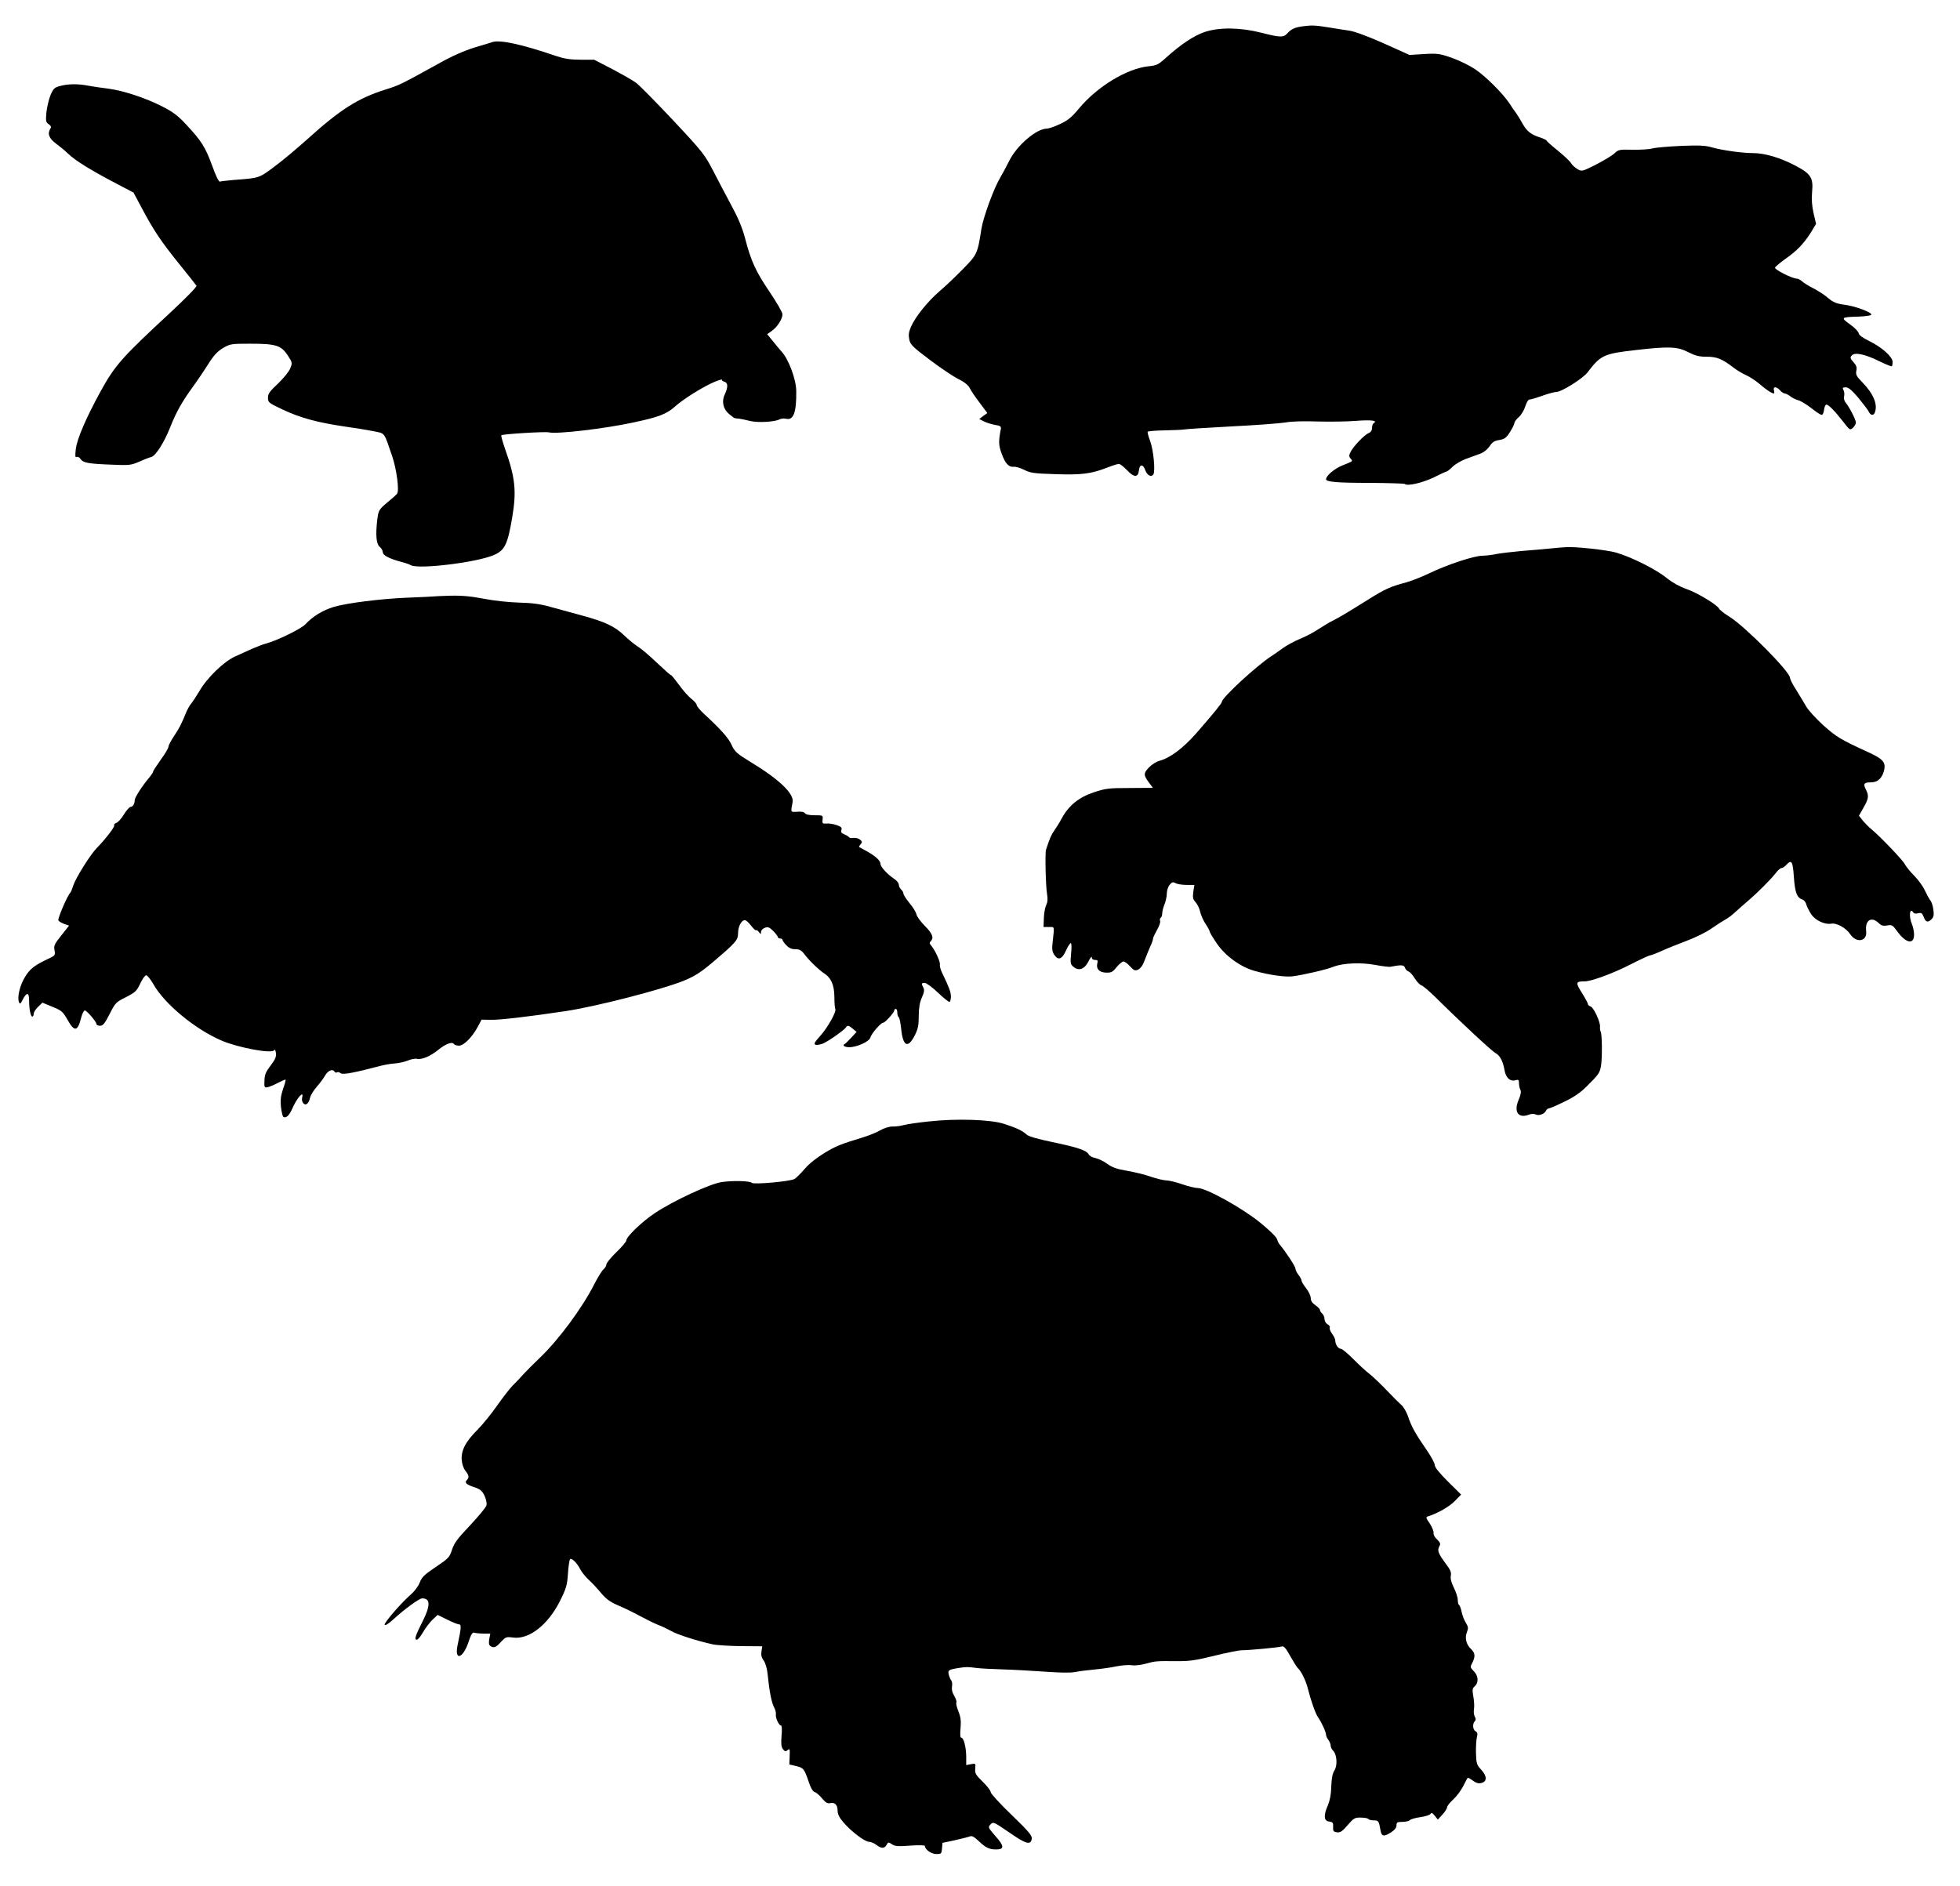
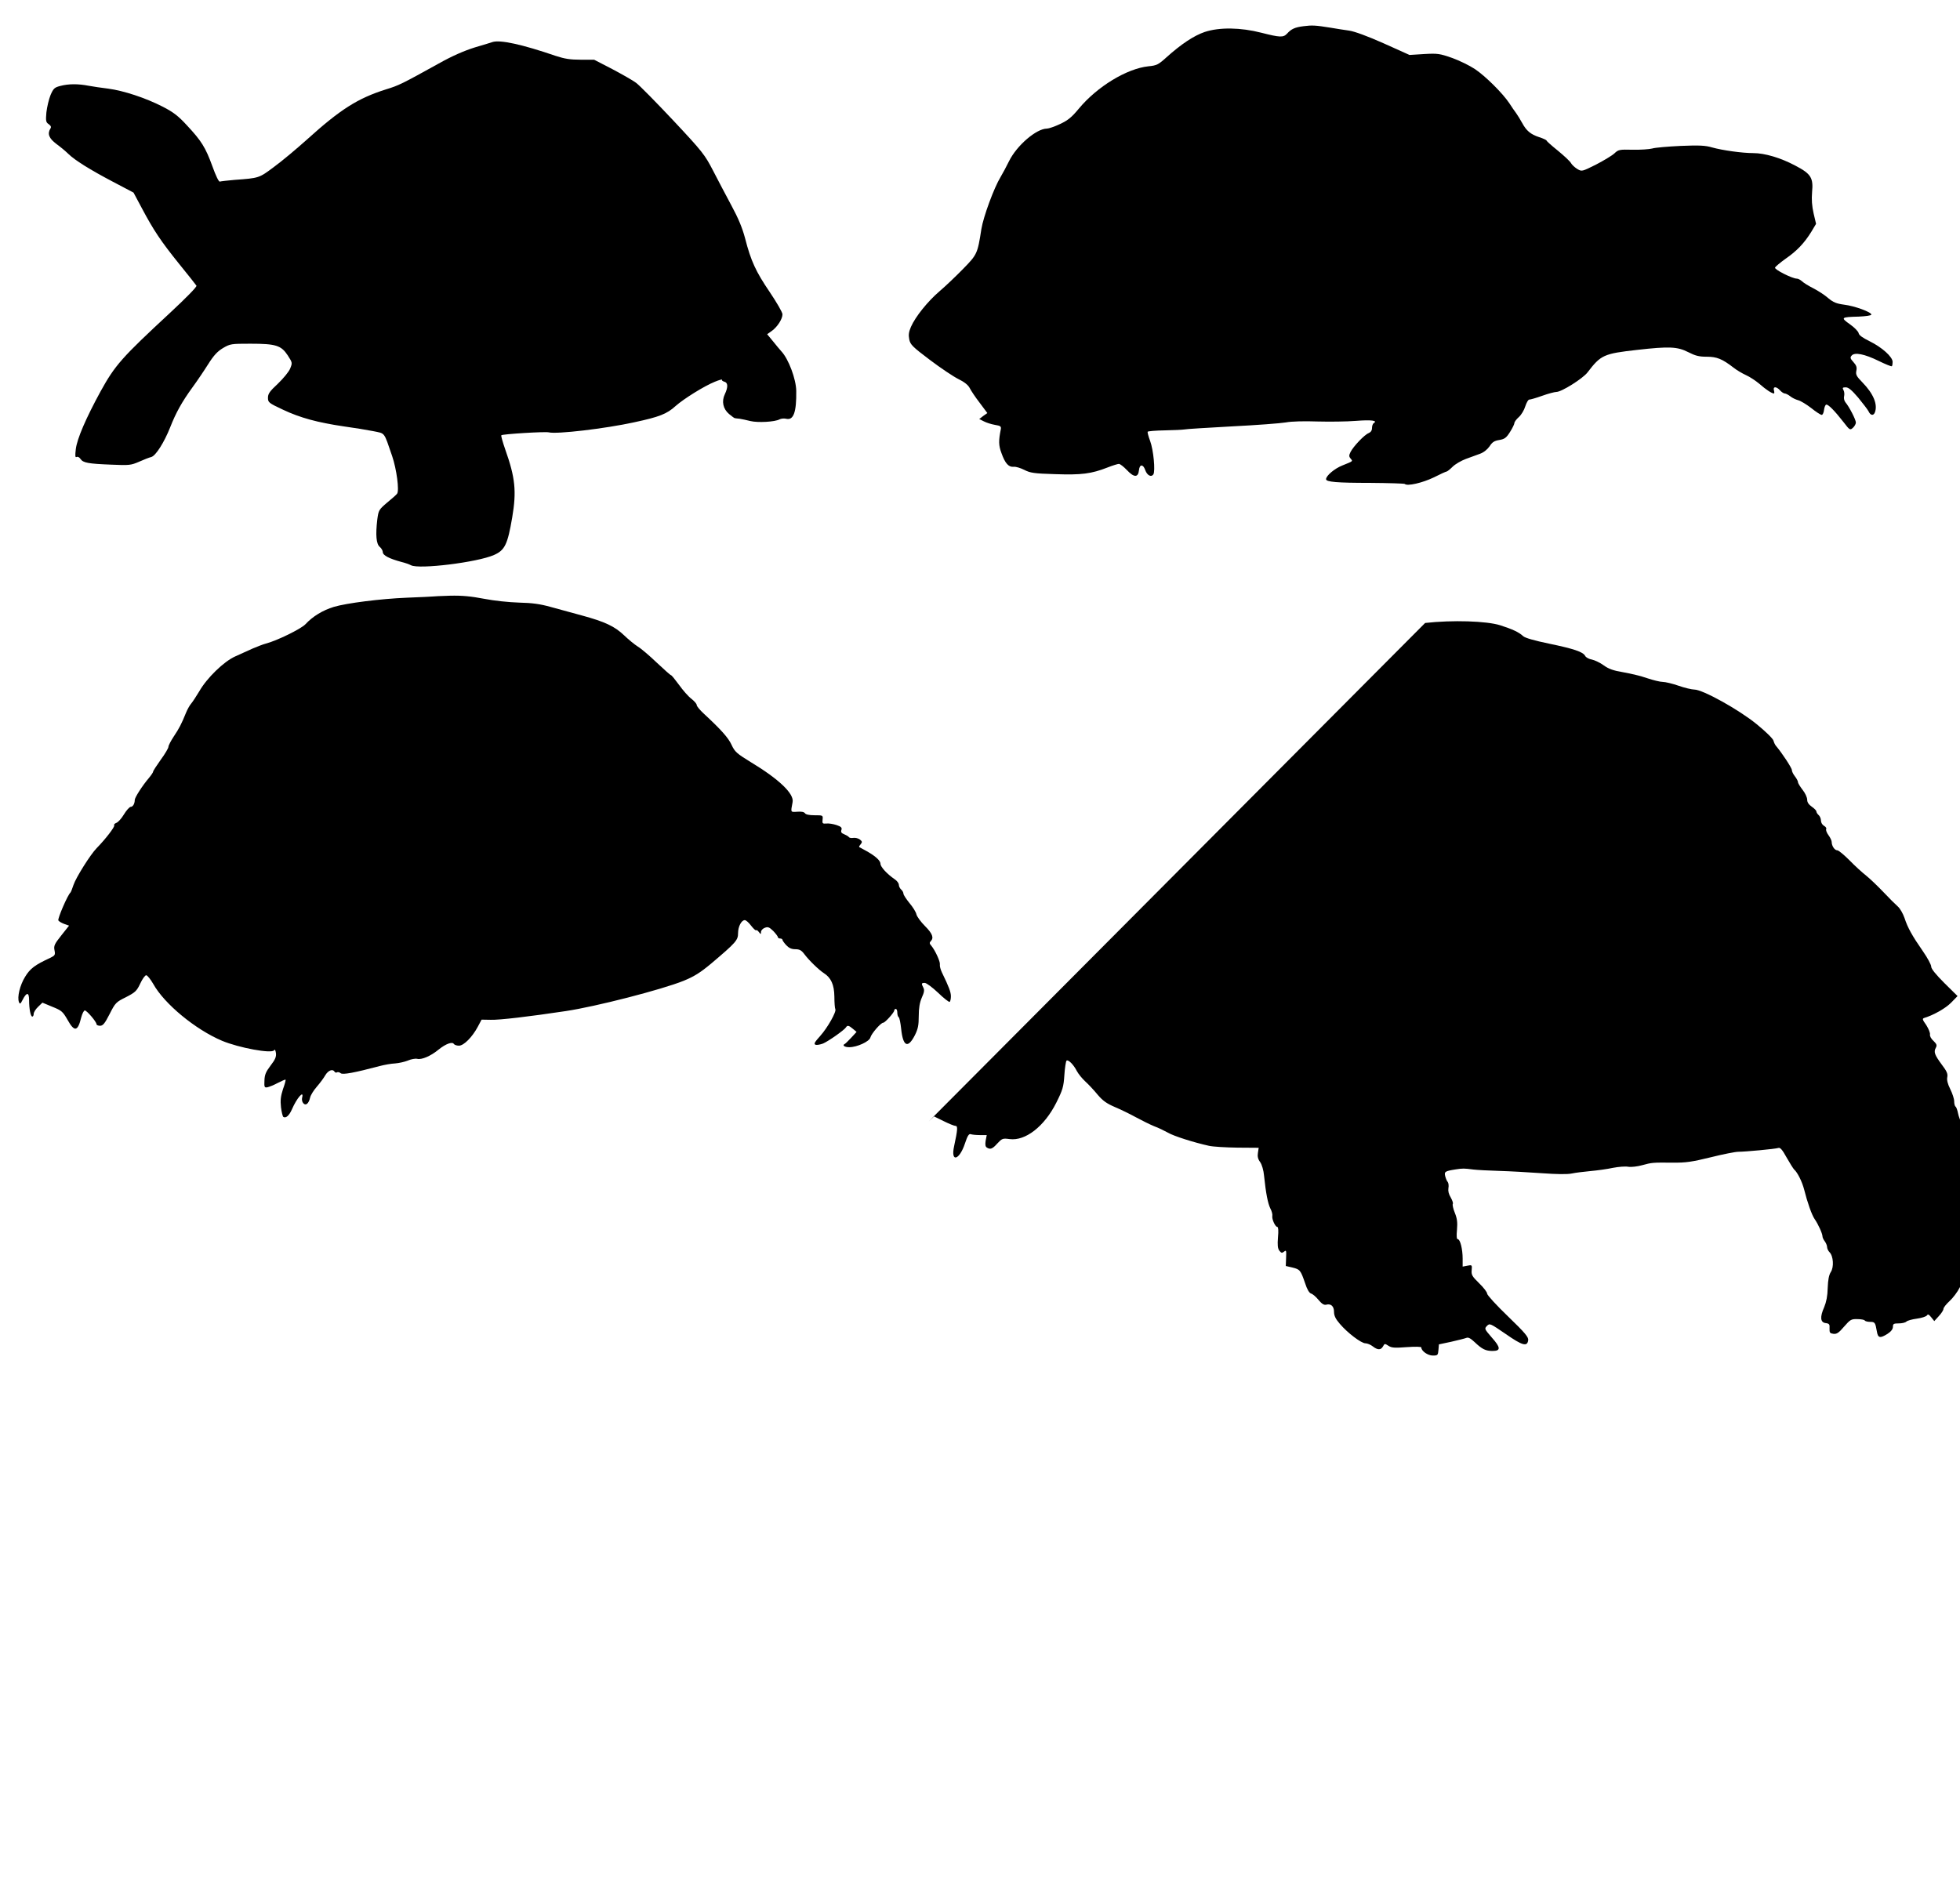
<svg xmlns="http://www.w3.org/2000/svg" version="1.0" width="1280pt" height="1232pt" viewBox="0 0 1280 1232" preserveAspectRatio="xMidYMid meet">
  <g transform="translate(0,1232) scale(0.1,-0.1)" fill="#000000" stroke="none">
    <path d="M8514 12149 c-57 -7 -81 -18 -108 -48 -25 -27 -46 -26 -168 5 -136 35 -275 37 -371 5 -70 -24 -152 -78 -250 -166 -52 -47 -63 -53 -117 -58 -142 -15 -335 -133 -454 -276 -48 -58 -72 -77 -123 -101 -36 -17 -74 -30 -86 -30 -68 0 -196 -109 -247 -212 -17 -35 -42 -81 -55 -103 -44 -72 -113 -261 -126 -341 -25 -162 -28 -167 -120 -261 -46 -47 -115 -113 -154 -146 -78 -67 -157 -166 -186 -232 -14 -33 -17 -52 -11 -82 7 -34 21 -48 135 -134 70 -53 154 -109 186 -125 39 -19 64 -39 74 -59 8 -16 37 -60 65 -96 l50 -67 -27 -19 -26 -20 30 -15 c17 -9 49 -19 72 -23 37 -6 42 -10 39 -28 -15 -75 -15 -106 4 -156 24 -68 47 -93 80 -90 14 2 45 -8 69 -20 39 -20 64 -24 202 -28 171 -6 236 2 343 44 33 13 66 23 73 23 8 0 31 -18 53 -41 46 -49 73 -49 78 -1 4 41 27 42 41 2 12 -35 39 -49 53 -29 14 22 1 160 -21 219 -11 29 -18 56 -16 60 3 4 53 8 112 9 60 1 117 4 128 6 11 3 151 11 310 20 160 8 318 20 353 26 36 7 121 9 205 6 78 -2 191 -1 252 4 101 8 145 2 116 -15 -6 -4 -11 -18 -11 -32 0 -16 -8 -27 -22 -33 -28 -11 -99 -86 -118 -123 -11 -22 -11 -30 0 -43 16 -19 18 -16 -53 -45 -51 -20 -107 -67 -107 -90 0 -18 72 -24 287 -24 122 -1 224 -4 227 -7 16 -16 115 7 188 42 43 22 81 39 85 39 4 0 22 14 39 31 18 18 57 40 86 51 29 11 71 26 93 34 25 9 48 28 63 49 17 27 31 36 63 41 35 6 46 14 70 52 16 25 29 52 29 59 0 7 13 25 29 39 16 14 35 46 42 70 8 24 19 44 26 44 8 0 46 11 85 25 39 14 81 25 92 25 34 0 172 87 203 127 88 115 105 123 328 148 204 23 260 21 330 -15 47 -24 71 -30 121 -30 66 0 101 -14 176 -72 20 -16 56 -37 80 -48 25 -11 64 -37 89 -58 42 -37 80 -62 94 -62 3 0 3 9 0 20 -8 27 16 27 40 0 10 -11 24 -20 30 -20 7 0 23 -8 36 -18 13 -11 37 -22 52 -26 16 -4 54 -27 85 -51 31 -25 62 -45 69 -45 6 0 13 14 15 32 2 17 8 33 14 35 12 4 55 -39 114 -115 40 -52 42 -53 61 -36 10 9 19 25 19 34 0 19 -44 104 -68 132 -8 10 -12 27 -9 39 3 12 2 31 -4 41 -8 15 -6 18 15 18 18 0 39 -18 81 -67 31 -38 62 -78 68 -90 12 -27 32 -30 41 -7 20 52 -9 122 -81 196 -39 40 -45 51 -40 76 5 23 0 36 -19 57 -20 22 -23 30 -12 42 19 24 84 11 176 -34 45 -22 84 -38 87 -35 3 3 5 16 5 28 0 33 -69 95 -150 135 -47 23 -70 40 -72 53 -2 11 -27 37 -57 58 -62 44 -59 47 57 50 45 2 83 7 83 13 2 16 -110 57 -178 65 -51 7 -70 15 -104 43 -22 20 -66 48 -97 64 -30 15 -64 36 -74 46 -10 9 -25 17 -33 17 -30 0 -147 59 -143 72 3 7 34 33 69 58 74 51 122 102 168 176 l31 52 -16 68 c-11 48 -14 91 -10 139 9 94 -7 120 -111 174 -94 50 -198 81 -273 81 -72 0 -201 18 -269 37 -43 13 -84 15 -205 10 -83 -4 -167 -11 -186 -17 -19 -5 -76 -9 -127 -8 -87 2 -94 1 -120 -24 -15 -14 -70 -47 -120 -73 -92 -46 -93 -46 -122 -29 -16 10 -35 27 -41 38 -6 12 -45 48 -85 81 -41 33 -75 63 -75 67 0 3 -22 14 -48 22 -57 19 -84 42 -112 94 -11 20 -28 48 -38 62 -11 14 -31 44 -46 67 -43 64 -154 175 -224 222 -35 23 -102 56 -150 73 -80 28 -94 30 -182 25 l-95 -6 -169 76 c-103 46 -190 78 -225 83 -31 4 -85 13 -121 19 -100 16 -121 17 -176 10z" />
    <path d="M3215 12045 c-5 -2 -57 -18 -115 -35 -70 -22 -148 -56 -235 -105 -242 -134 -260 -143 -345 -169 -183 -58 -296 -129 -516 -328 -66 -59 -161 -139 -213 -177 -100 -75 -98 -74 -260 -86 -46 -4 -89 -9 -95 -11 -7 -3 -26 36 -49 100 -45 124 -72 166 -166 267 -56 61 -88 86 -158 122 -113 58 -257 105 -356 118 -43 5 -101 14 -129 19 -67 13 -129 13 -183 -1 -39 -10 -46 -16 -65 -60 -11 -27 -23 -78 -27 -113 -5 -56 -3 -65 15 -77 15 -11 18 -19 11 -29 -21 -34 -9 -64 39 -100 26 -19 61 -48 77 -64 44 -43 142 -104 294 -184 l133 -70 55 -103 c76 -143 123 -214 244 -364 58 -71 108 -135 112 -141 4 -7 -66 -78 -170 -175 -317 -294 -361 -343 -456 -515 -96 -176 -154 -310 -162 -378 -5 -43 -4 -56 5 -51 7 4 18 -1 26 -13 17 -25 49 -31 202 -37 115 -5 127 -4 180 19 31 14 67 28 80 31 29 8 84 95 123 193 38 97 77 167 146 262 30 41 76 109 103 152 36 57 60 83 97 105 46 27 53 28 178 28 167 0 201 -11 244 -76 31 -48 31 -49 16 -86 -8 -21 -45 -65 -80 -99 -54 -50 -65 -66 -65 -92 0 -30 4 -34 98 -78 112 -53 227 -84 397 -109 66 -9 152 -23 192 -31 80 -17 68 0 124 -163 29 -85 48 -227 32 -246 -4 -6 -33 -32 -65 -58 -54 -46 -56 -50 -64 -110 -12 -101 -7 -160 16 -179 11 -9 20 -25 20 -35 0 -20 42 -42 120 -63 25 -6 53 -16 64 -22 52 -28 434 19 542 67 71 31 89 69 119 245 29 171 20 260 -45 443 -17 49 -29 91 -26 94 8 8 287 25 310 19 50 -13 368 24 559 66 163 35 212 54 269 106 53 47 186 130 255 158 29 12 51 18 48 14 -3 -4 4 -10 15 -13 24 -6 26 -34 4 -81 -23 -47 -12 -97 27 -130 17 -14 34 -27 37 -27 4 -1 18 -3 32 -4 14 -2 45 -9 70 -15 48 -12 161 -6 191 11 10 5 29 7 42 4 49 -13 69 42 67 182 -1 76 -50 208 -97 258 -10 11 -35 41 -55 66 l-38 46 31 22 c37 27 69 78 69 108 0 13 -38 78 -83 145 -91 134 -123 203 -161 351 -18 68 -44 131 -89 214 -35 65 -89 168 -120 228 -54 104 -67 122 -260 328 -112 119 -221 230 -243 246 -21 16 -92 56 -156 90 l-118 61 -88 0 c-69 0 -105 6 -163 25 -219 75 -364 107 -414 90z" />
-     <path d="M10130 8738 c-41 -4 -129 -12 -195 -17 -66 -6 -140 -15 -165 -20 -25 -6 -65 -10 -89 -11 -55 0 -227 -57 -346 -114 -49 -24 -119 -51 -155 -61 -96 -25 -136 -43 -235 -105 -147 -92 -198 -122 -239 -143 -22 -10 -64 -36 -95 -56 -31 -21 -86 -50 -124 -65 -37 -16 -86 -42 -110 -60 -23 -17 -56 -40 -73 -51 -94 -60 -323 -271 -324 -298 0 -10 -54 -76 -168 -207 -86 -97 -170 -161 -242 -180 -19 -5 -50 -25 -68 -44 -35 -37 -35 -49 4 -101 l23 -31 -152 -1 c-139 0 -159 -3 -236 -29 -96 -32 -162 -86 -207 -169 -14 -27 -37 -63 -49 -80 -19 -26 -30 -52 -54 -125 -7 -22 -2 -239 7 -290 5 -31 4 -53 -6 -72 -7 -15 -14 -53 -15 -85 l-2 -58 35 0 c39 0 36 10 24 -102 -5 -40 -2 -59 10 -78 26 -40 51 -32 77 25 12 28 27 50 32 50 5 0 6 -28 2 -68 -6 -60 -4 -70 13 -85 35 -32 74 -19 100 33 12 24 22 37 22 27 0 -11 8 -17 21 -17 17 0 20 -4 15 -23 -9 -36 14 -59 58 -60 33 -1 43 4 68 36 17 20 37 37 45 37 8 0 27 -14 43 -32 26 -28 32 -30 53 -21 16 8 31 29 42 60 10 26 26 66 36 89 11 22 19 46 19 53 0 7 12 32 26 57 14 24 24 51 20 59 -3 8 -1 17 4 20 6 4 10 17 10 29 0 13 7 40 15 59 8 20 15 52 15 71 0 18 8 44 18 56 15 19 22 21 40 11 11 -6 43 -11 71 -11 l51 0 -7 -45 c-5 -38 -2 -50 15 -68 11 -12 25 -40 30 -63 5 -22 21 -58 36 -80 14 -21 26 -43 26 -49 0 -5 21 -40 47 -78 56 -82 156 -154 248 -179 96 -27 199 -41 246 -35 75 10 222 44 269 63 61 24 180 29 274 11 42 -8 85 -13 94 -12 72 14 91 13 97 -5 3 -11 14 -22 23 -25 9 -3 28 -23 41 -45 14 -22 33 -43 44 -46 10 -3 51 -38 91 -77 159 -158 369 -353 392 -365 29 -15 49 -53 59 -109 8 -51 35 -78 70 -69 22 6 25 3 25 -19 0 -15 4 -34 9 -43 6 -12 3 -32 -11 -65 -34 -78 -4 -124 66 -98 16 7 34 7 44 2 21 -11 60 3 68 24 4 8 12 15 18 15 7 0 53 20 102 44 61 29 106 60 143 97 82 81 88 91 96 134 9 48 8 204 -1 225 -4 8 -6 23 -5 33 4 29 -41 126 -61 133 -10 3 -18 10 -18 16 0 6 -18 39 -40 74 -42 67 -40 74 19 74 44 0 188 53 306 114 61 31 115 56 122 56 6 0 40 13 75 29 35 16 108 45 163 66 54 20 128 56 163 81 34 24 75 50 90 58 15 8 41 27 57 42 17 16 55 49 85 75 68 58 157 147 188 188 13 17 29 31 36 31 7 0 21 9 31 20 35 38 43 26 50 -77 7 -102 20 -137 55 -148 11 -3 23 -18 26 -32 4 -14 18 -43 32 -64 27 -41 89 -70 133 -62 34 6 96 -29 122 -69 41 -61 113 -47 104 21 -8 72 36 98 84 50 15 -15 28 -18 53 -14 31 6 36 3 66 -38 56 -78 110 -89 110 -22 0 20 -6 50 -14 69 -22 52 -14 114 10 75 3 -6 17 -8 31 -4 21 5 26 1 36 -25 13 -34 28 -38 52 -13 13 13 16 27 11 62 -3 24 -12 52 -20 60 -7 9 -23 39 -36 66 -13 28 -44 70 -69 95 -25 25 -53 59 -61 75 -14 28 -165 185 -220 230 -14 11 -37 35 -53 53 l-27 34 30 53 c34 59 36 78 15 119 -19 37 -12 46 35 46 45 0 75 31 86 86 8 46 -12 68 -101 109 -188 86 -211 101 -297 177 -48 44 -100 100 -114 126 -15 26 -44 74 -65 108 -22 33 -39 68 -39 76 0 40 -288 331 -393 398 -36 22 -67 47 -70 54 -10 24 -143 105 -214 129 -45 16 -90 41 -129 72 -67 55 -230 137 -331 166 -59 17 -270 40 -328 35 -11 0 -54 -4 -95 -8z" />
    <path d="M2827 8424 c-1 -1 -78 -4 -171 -8 -170 -7 -392 -35 -476 -60 -72 -22 -138 -62 -185 -113 -29 -31 -189 -109 -260 -127 -16 -4 -54 -19 -85 -32 -30 -14 -82 -37 -115 -52 -73 -33 -184 -140 -234 -228 -19 -32 -43 -68 -52 -79 -10 -11 -25 -38 -34 -60 -30 -74 -45 -103 -80 -155 -19 -29 -35 -59 -35 -68 0 -8 -22 -46 -50 -84 -27 -38 -50 -73 -50 -78 0 -5 -13 -24 -28 -42 -41 -48 -92 -127 -92 -143 0 -24 -12 -45 -26 -45 -8 0 -28 -22 -45 -50 -16 -27 -39 -52 -50 -55 -10 -4 -17 -11 -13 -16 5 -9 -57 -90 -115 -149 -41 -42 -135 -192 -151 -240 -8 -25 -17 -47 -20 -50 -18 -15 -85 -171 -79 -182 5 -7 22 -17 39 -23 l31 -11 -50 -63 c-45 -57 -51 -68 -45 -98 6 -30 3 -34 -27 -49 -102 -47 -132 -70 -165 -124 -34 -55 -53 -133 -40 -166 6 -14 10 -12 24 16 26 51 42 50 42 -3 0 -57 10 -107 21 -107 5 0 9 8 9 18 0 10 13 31 29 46 l28 27 65 -27 c60 -24 68 -31 99 -85 45 -81 67 -77 89 14 7 26 17 47 24 47 13 0 76 -74 76 -89 0 -6 11 -11 23 -11 19 0 31 14 63 77 37 73 42 78 107 110 60 31 70 40 93 89 14 30 31 54 39 54 7 0 28 -26 46 -57 72 -130 276 -298 449 -371 110 -46 325 -86 340 -62 5 8 9 1 12 -18 3 -24 -4 -42 -35 -82 -31 -41 -39 -60 -40 -98 -2 -42 0 -47 18 -44 11 2 42 14 68 28 27 14 50 24 52 22 2 -2 -5 -30 -17 -62 -15 -47 -18 -73 -13 -118 4 -32 11 -60 15 -63 17 -11 38 8 56 48 32 75 81 131 67 77 -3 -11 0 -27 7 -35 16 -20 36 -4 45 35 3 16 23 48 44 72 21 24 46 58 56 76 19 31 48 42 60 22 4 -6 11 -8 16 -4 5 3 16 1 24 -6 13 -11 89 3 255 47 30 8 75 16 100 17 25 2 62 10 84 19 21 9 48 14 61 11 29 -7 88 18 140 61 46 37 89 53 99 36 4 -6 19 -11 33 -11 32 0 87 56 123 123 l25 47 60 -1 c56 -2 251 21 490 57 195 29 627 140 770 198 68 28 107 52 179 112 163 138 176 153 176 199 0 43 22 85 44 85 8 0 26 -16 41 -36 15 -19 29 -33 33 -30 3 3 11 -2 18 -12 13 -16 13 -16 14 1 0 10 11 22 25 27 20 8 29 4 55 -21 16 -17 30 -35 30 -40 0 -5 7 -9 15 -9 8 0 15 -4 15 -9 0 -4 11 -20 25 -35 17 -18 34 -26 59 -26 27 0 40 -7 58 -31 31 -42 98 -106 128 -125 47 -30 68 -75 69 -154 0 -39 3 -76 6 -81 10 -15 -51 -123 -99 -176 -36 -40 -43 -52 -30 -57 8 -3 30 1 49 8 35 15 139 88 150 106 9 15 19 12 45 -10 l24 -20 -35 -38 c-19 -20 -37 -38 -41 -40 -20 -9 -4 -22 28 -22 51 0 131 37 138 63 6 25 68 97 84 97 12 0 72 67 72 80 0 6 5 10 10 10 6 0 10 -11 10 -24 0 -14 4 -27 9 -30 5 -3 12 -37 16 -75 12 -117 44 -132 90 -42 20 40 25 65 25 124 0 53 6 88 20 121 16 35 18 50 10 65 -14 27 -13 31 9 31 11 0 50 -29 87 -64 37 -36 72 -63 76 -60 4 3 8 19 8 36 0 28 -12 60 -59 157 -9 19 -15 42 -13 52 3 18 -31 92 -56 122 -12 13 -13 20 -4 29 22 22 12 50 -37 99 -27 27 -52 61 -56 76 -3 16 -24 49 -46 75 -21 26 -39 53 -39 61 0 8 -7 20 -15 27 -8 7 -15 21 -15 31 0 10 -12 26 -27 36 -50 34 -93 81 -93 101 0 22 -37 54 -100 88 -19 10 -37 20 -39 21 -2 2 2 10 10 19 11 14 10 18 -6 31 -11 8 -30 12 -43 10 -12 -2 -25 0 -28 5 -3 5 -17 13 -31 19 -18 7 -23 14 -18 28 5 15 -2 22 -32 32 -21 7 -51 12 -66 10 -25 -2 -28 0 -25 26 3 28 2 28 -52 28 -35 0 -58 5 -63 13 -6 9 -24 12 -50 10 -45 -3 -44 -6 -31 62 12 55 -89 151 -273 262 -91 56 -104 67 -125 112 -21 47 -70 101 -181 204 -26 24 -47 49 -47 57 0 8 -16 26 -35 41 -19 14 -55 55 -80 90 -26 35 -49 64 -53 64 -4 0 -45 37 -92 81 -47 45 -103 93 -125 106 -22 14 -62 47 -90 74 -61 58 -124 88 -275 129 -63 17 -155 42 -205 56 -68 19 -119 26 -205 28 -66 2 -163 12 -229 25 -84 16 -142 22 -223 20 -60 -2 -110 -4 -111 -5z" />
-     <path d="M6065 4995 c-66 -7 -138 -17 -160 -23 -22 -6 -56 -11 -77 -10 -21 0 -54 -10 -80 -25 -23 -14 -74 -34 -113 -46 -149 -46 -173 -55 -251 -102 -51 -31 -99 -69 -129 -104 -26 -30 -56 -60 -67 -66 -29 -16 -266 -37 -278 -25 -13 13 -123 16 -198 5 -77 -12 -315 -122 -436 -203 -84 -56 -186 -154 -186 -179 0 -7 -29 -42 -65 -76 -36 -35 -65 -71 -65 -80 0 -9 -9 -24 -20 -33 -11 -10 -37 -53 -59 -96 -78 -154 -232 -363 -357 -482 -38 -36 -84 -83 -104 -104 -19 -22 -51 -56 -71 -75 -20 -20 -65 -79 -102 -131 -36 -52 -93 -122 -125 -155 -80 -79 -110 -136 -107 -197 2 -30 11 -57 24 -74 24 -30 26 -45 10 -61 -17 -17 -4 -30 49 -47 38 -13 50 -23 66 -55 11 -24 16 -49 13 -64 -4 -13 -52 -71 -107 -130 -82 -86 -104 -116 -118 -159 -16 -50 -23 -57 -106 -113 -75 -50 -92 -67 -105 -102 -9 -23 -34 -57 -56 -76 -63 -54 -177 -186 -173 -199 3 -7 22 4 49 28 83 76 177 144 196 144 54 0 55 -46 4 -148 -49 -97 -57 -122 -39 -122 7 0 25 21 40 48 15 26 42 62 61 81 l35 33 63 -31 c34 -17 69 -31 77 -31 16 0 14 -25 -9 -132 -24 -109 34 -94 71 18 16 49 26 64 37 60 8 -3 35 -6 60 -6 l45 0 -7 -36 c-4 -26 -2 -39 7 -45 23 -15 37 -10 69 26 31 33 35 35 80 29 103 -14 227 82 305 237 42 84 48 104 53 181 3 48 10 90 14 94 10 10 46 -25 67 -67 10 -19 36 -51 57 -70 21 -19 57 -58 80 -86 33 -39 59 -57 110 -79 38 -16 100 -46 138 -67 39 -21 93 -48 120 -59 28 -10 68 -30 90 -42 39 -23 169 -64 268 -86 26 -6 110 -11 187 -12 l138 -1 -5 -33 c-4 -23 0 -41 15 -61 11 -16 22 -53 25 -88 12 -116 25 -181 41 -214 10 -18 15 -40 13 -49 -4 -20 19 -72 33 -72 6 0 8 -26 4 -67 -4 -52 -2 -73 9 -88 13 -16 17 -17 31 -6 14 12 15 7 13 -40 l-2 -54 43 -10 c50 -12 54 -18 83 -102 13 -41 27 -64 39 -68 11 -3 33 -22 49 -42 21 -25 35 -34 49 -31 32 9 52 -10 52 -47 0 -24 10 -46 38 -78 50 -59 140 -127 167 -127 12 0 34 -9 48 -20 32 -25 53 -25 67 0 10 19 12 19 35 4 21 -14 41 -15 120 -9 55 4 95 3 95 -2 0 -23 42 -53 75 -53 32 0 34 2 37 37 l3 36 80 17 c44 10 88 21 98 25 14 6 28 -2 55 -27 48 -46 72 -58 117 -58 55 0 54 22 -4 87 -49 57 -50 58 -32 77 18 18 21 16 122 -53 109 -76 141 -85 147 -41 3 20 -19 47 -132 156 -75 72 -136 139 -136 148 0 10 -23 40 -52 68 -46 45 -52 55 -49 86 3 34 2 35 -28 29 l-31 -6 0 52 c0 62 -16 127 -32 127 -7 0 -9 20 -5 62 4 47 1 73 -14 110 -11 27 -17 54 -13 59 3 5 -4 24 -14 42 -13 21 -18 42 -15 60 3 15 1 33 -4 40 -6 6 -13 24 -17 39 -7 29 -1 33 69 44 46 7 54 7 115 -1 25 -3 101 -7 170 -9 69 -2 193 -9 277 -15 98 -7 166 -8 195 -2 23 5 79 12 123 16 44 4 110 13 146 21 37 7 82 11 101 7 20 -3 60 2 89 10 66 18 69 18 199 17 89 -1 127 5 250 35 80 20 161 36 180 36 45 0 240 18 262 25 12 4 26 -12 54 -63 21 -37 43 -72 49 -78 22 -19 52 -80 65 -130 21 -84 50 -167 69 -194 23 -33 51 -95 51 -113 0 -7 7 -22 15 -32 8 -11 15 -28 15 -37 0 -10 7 -25 16 -34 25 -25 30 -97 8 -130 -12 -19 -18 -50 -20 -104 -1 -52 -9 -91 -23 -125 -29 -65 -25 -100 10 -104 23 -3 27 -8 25 -35 -1 -28 3 -32 25 -35 22 -3 36 7 70 47 40 46 47 50 86 49 24 0 46 -4 49 -9 3 -5 19 -9 35 -9 31 0 34 -4 44 -62 7 -44 21 -47 70 -16 23 15 35 31 35 46 0 19 5 22 38 22 21 0 43 5 50 12 6 6 37 15 68 19 31 4 61 14 66 21 6 10 13 7 28 -12 l20 -25 30 33 c17 18 30 39 30 47 0 8 18 31 40 51 22 20 52 60 66 88 14 28 27 53 29 54 2 2 17 -6 33 -18 21 -16 38 -21 56 -16 38 9 38 44 0 86 -30 32 -33 41 -35 110 -1 41 2 88 6 104 6 22 4 31 -9 38 -18 10 -21 49 -5 65 8 8 8 17 0 31 -6 11 -8 33 -5 49 3 16 1 52 -4 81 -8 45 -7 54 9 68 27 24 24 68 -6 98 -24 25 -25 27 -10 55 21 42 19 64 -9 91 -31 28 -41 73 -26 110 10 25 9 34 -8 62 -11 18 -23 50 -27 71 -4 20 -11 40 -16 43 -5 3 -9 19 -9 35 0 16 -12 52 -26 80 -17 34 -23 59 -19 78 4 21 -3 38 -35 80 -48 65 -55 84 -40 111 9 17 6 24 -15 45 -16 14 -25 32 -23 42 2 10 -9 37 -24 61 -27 38 -28 43 -11 48 61 19 138 63 173 99 l42 43 -86 85 c-56 56 -86 93 -86 107 0 13 -24 57 -53 99 -71 102 -101 156 -121 218 -10 29 -29 63 -44 76 -15 13 -56 54 -92 92 -36 38 -87 87 -114 109 -27 21 -77 67 -111 102 -35 35 -70 64 -78 64 -18 0 -37 29 -37 55 0 9 -10 29 -21 44 -12 16 -18 34 -15 40 4 5 -3 15 -14 21 -11 6 -20 21 -20 34 0 13 -7 29 -15 36 -8 7 -15 18 -15 24 0 6 -14 20 -30 31 -20 14 -30 28 -30 46 0 14 -13 43 -30 64 -16 21 -30 43 -30 50 0 7 -9 24 -20 38 -11 14 -20 32 -20 41 0 14 -64 111 -102 156 -7 7 -15 24 -18 36 -3 13 -51 60 -110 108 -115 94 -352 226 -407 226 -16 0 -63 11 -103 25 -40 14 -87 25 -103 25 -17 0 -62 11 -101 24 -39 14 -110 31 -157 39 -66 11 -96 22 -129 46 -23 17 -58 33 -76 37 -19 3 -39 14 -44 24 -14 26 -72 46 -236 80 -96 20 -156 37 -169 49 -28 26 -69 45 -150 71 -88 28 -312 35 -490 15z" />
+     <path d="M6065 4995 l35 33 63 -31 c34 -17 69 -31 77 -31 16 0 14 -25 -9 -132 -24 -109 34 -94 71 18 16 49 26 64 37 60 8 -3 35 -6 60 -6 l45 0 -7 -36 c-4 -26 -2 -39 7 -45 23 -15 37 -10 69 26 31 33 35 35 80 29 103 -14 227 82 305 237 42 84 48 104 53 181 3 48 10 90 14 94 10 10 46 -25 67 -67 10 -19 36 -51 57 -70 21 -19 57 -58 80 -86 33 -39 59 -57 110 -79 38 -16 100 -46 138 -67 39 -21 93 -48 120 -59 28 -10 68 -30 90 -42 39 -23 169 -64 268 -86 26 -6 110 -11 187 -12 l138 -1 -5 -33 c-4 -23 0 -41 15 -61 11 -16 22 -53 25 -88 12 -116 25 -181 41 -214 10 -18 15 -40 13 -49 -4 -20 19 -72 33 -72 6 0 8 -26 4 -67 -4 -52 -2 -73 9 -88 13 -16 17 -17 31 -6 14 12 15 7 13 -40 l-2 -54 43 -10 c50 -12 54 -18 83 -102 13 -41 27 -64 39 -68 11 -3 33 -22 49 -42 21 -25 35 -34 49 -31 32 9 52 -10 52 -47 0 -24 10 -46 38 -78 50 -59 140 -127 167 -127 12 0 34 -9 48 -20 32 -25 53 -25 67 0 10 19 12 19 35 4 21 -14 41 -15 120 -9 55 4 95 3 95 -2 0 -23 42 -53 75 -53 32 0 34 2 37 37 l3 36 80 17 c44 10 88 21 98 25 14 6 28 -2 55 -27 48 -46 72 -58 117 -58 55 0 54 22 -4 87 -49 57 -50 58 -32 77 18 18 21 16 122 -53 109 -76 141 -85 147 -41 3 20 -19 47 -132 156 -75 72 -136 139 -136 148 0 10 -23 40 -52 68 -46 45 -52 55 -49 86 3 34 2 35 -28 29 l-31 -6 0 52 c0 62 -16 127 -32 127 -7 0 -9 20 -5 62 4 47 1 73 -14 110 -11 27 -17 54 -13 59 3 5 -4 24 -14 42 -13 21 -18 42 -15 60 3 15 1 33 -4 40 -6 6 -13 24 -17 39 -7 29 -1 33 69 44 46 7 54 7 115 -1 25 -3 101 -7 170 -9 69 -2 193 -9 277 -15 98 -7 166 -8 195 -2 23 5 79 12 123 16 44 4 110 13 146 21 37 7 82 11 101 7 20 -3 60 2 89 10 66 18 69 18 199 17 89 -1 127 5 250 35 80 20 161 36 180 36 45 0 240 18 262 25 12 4 26 -12 54 -63 21 -37 43 -72 49 -78 22 -19 52 -80 65 -130 21 -84 50 -167 69 -194 23 -33 51 -95 51 -113 0 -7 7 -22 15 -32 8 -11 15 -28 15 -37 0 -10 7 -25 16 -34 25 -25 30 -97 8 -130 -12 -19 -18 -50 -20 -104 -1 -52 -9 -91 -23 -125 -29 -65 -25 -100 10 -104 23 -3 27 -8 25 -35 -1 -28 3 -32 25 -35 22 -3 36 7 70 47 40 46 47 50 86 49 24 0 46 -4 49 -9 3 -5 19 -9 35 -9 31 0 34 -4 44 -62 7 -44 21 -47 70 -16 23 15 35 31 35 46 0 19 5 22 38 22 21 0 43 5 50 12 6 6 37 15 68 19 31 4 61 14 66 21 6 10 13 7 28 -12 l20 -25 30 33 c17 18 30 39 30 47 0 8 18 31 40 51 22 20 52 60 66 88 14 28 27 53 29 54 2 2 17 -6 33 -18 21 -16 38 -21 56 -16 38 9 38 44 0 86 -30 32 -33 41 -35 110 -1 41 2 88 6 104 6 22 4 31 -9 38 -18 10 -21 49 -5 65 8 8 8 17 0 31 -6 11 -8 33 -5 49 3 16 1 52 -4 81 -8 45 -7 54 9 68 27 24 24 68 -6 98 -24 25 -25 27 -10 55 21 42 19 64 -9 91 -31 28 -41 73 -26 110 10 25 9 34 -8 62 -11 18 -23 50 -27 71 -4 20 -11 40 -16 43 -5 3 -9 19 -9 35 0 16 -12 52 -26 80 -17 34 -23 59 -19 78 4 21 -3 38 -35 80 -48 65 -55 84 -40 111 9 17 6 24 -15 45 -16 14 -25 32 -23 42 2 10 -9 37 -24 61 -27 38 -28 43 -11 48 61 19 138 63 173 99 l42 43 -86 85 c-56 56 -86 93 -86 107 0 13 -24 57 -53 99 -71 102 -101 156 -121 218 -10 29 -29 63 -44 76 -15 13 -56 54 -92 92 -36 38 -87 87 -114 109 -27 21 -77 67 -111 102 -35 35 -70 64 -78 64 -18 0 -37 29 -37 55 0 9 -10 29 -21 44 -12 16 -18 34 -15 40 4 5 -3 15 -14 21 -11 6 -20 21 -20 34 0 13 -7 29 -15 36 -8 7 -15 18 -15 24 0 6 -14 20 -30 31 -20 14 -30 28 -30 46 0 14 -13 43 -30 64 -16 21 -30 43 -30 50 0 7 -9 24 -20 38 -11 14 -20 32 -20 41 0 14 -64 111 -102 156 -7 7 -15 24 -18 36 -3 13 -51 60 -110 108 -115 94 -352 226 -407 226 -16 0 -63 11 -103 25 -40 14 -87 25 -103 25 -17 0 -62 11 -101 24 -39 14 -110 31 -157 39 -66 11 -96 22 -129 46 -23 17 -58 33 -76 37 -19 3 -39 14 -44 24 -14 26 -72 46 -236 80 -96 20 -156 37 -169 49 -28 26 -69 45 -150 71 -88 28 -312 35 -490 15z" />
  </g>
</svg>